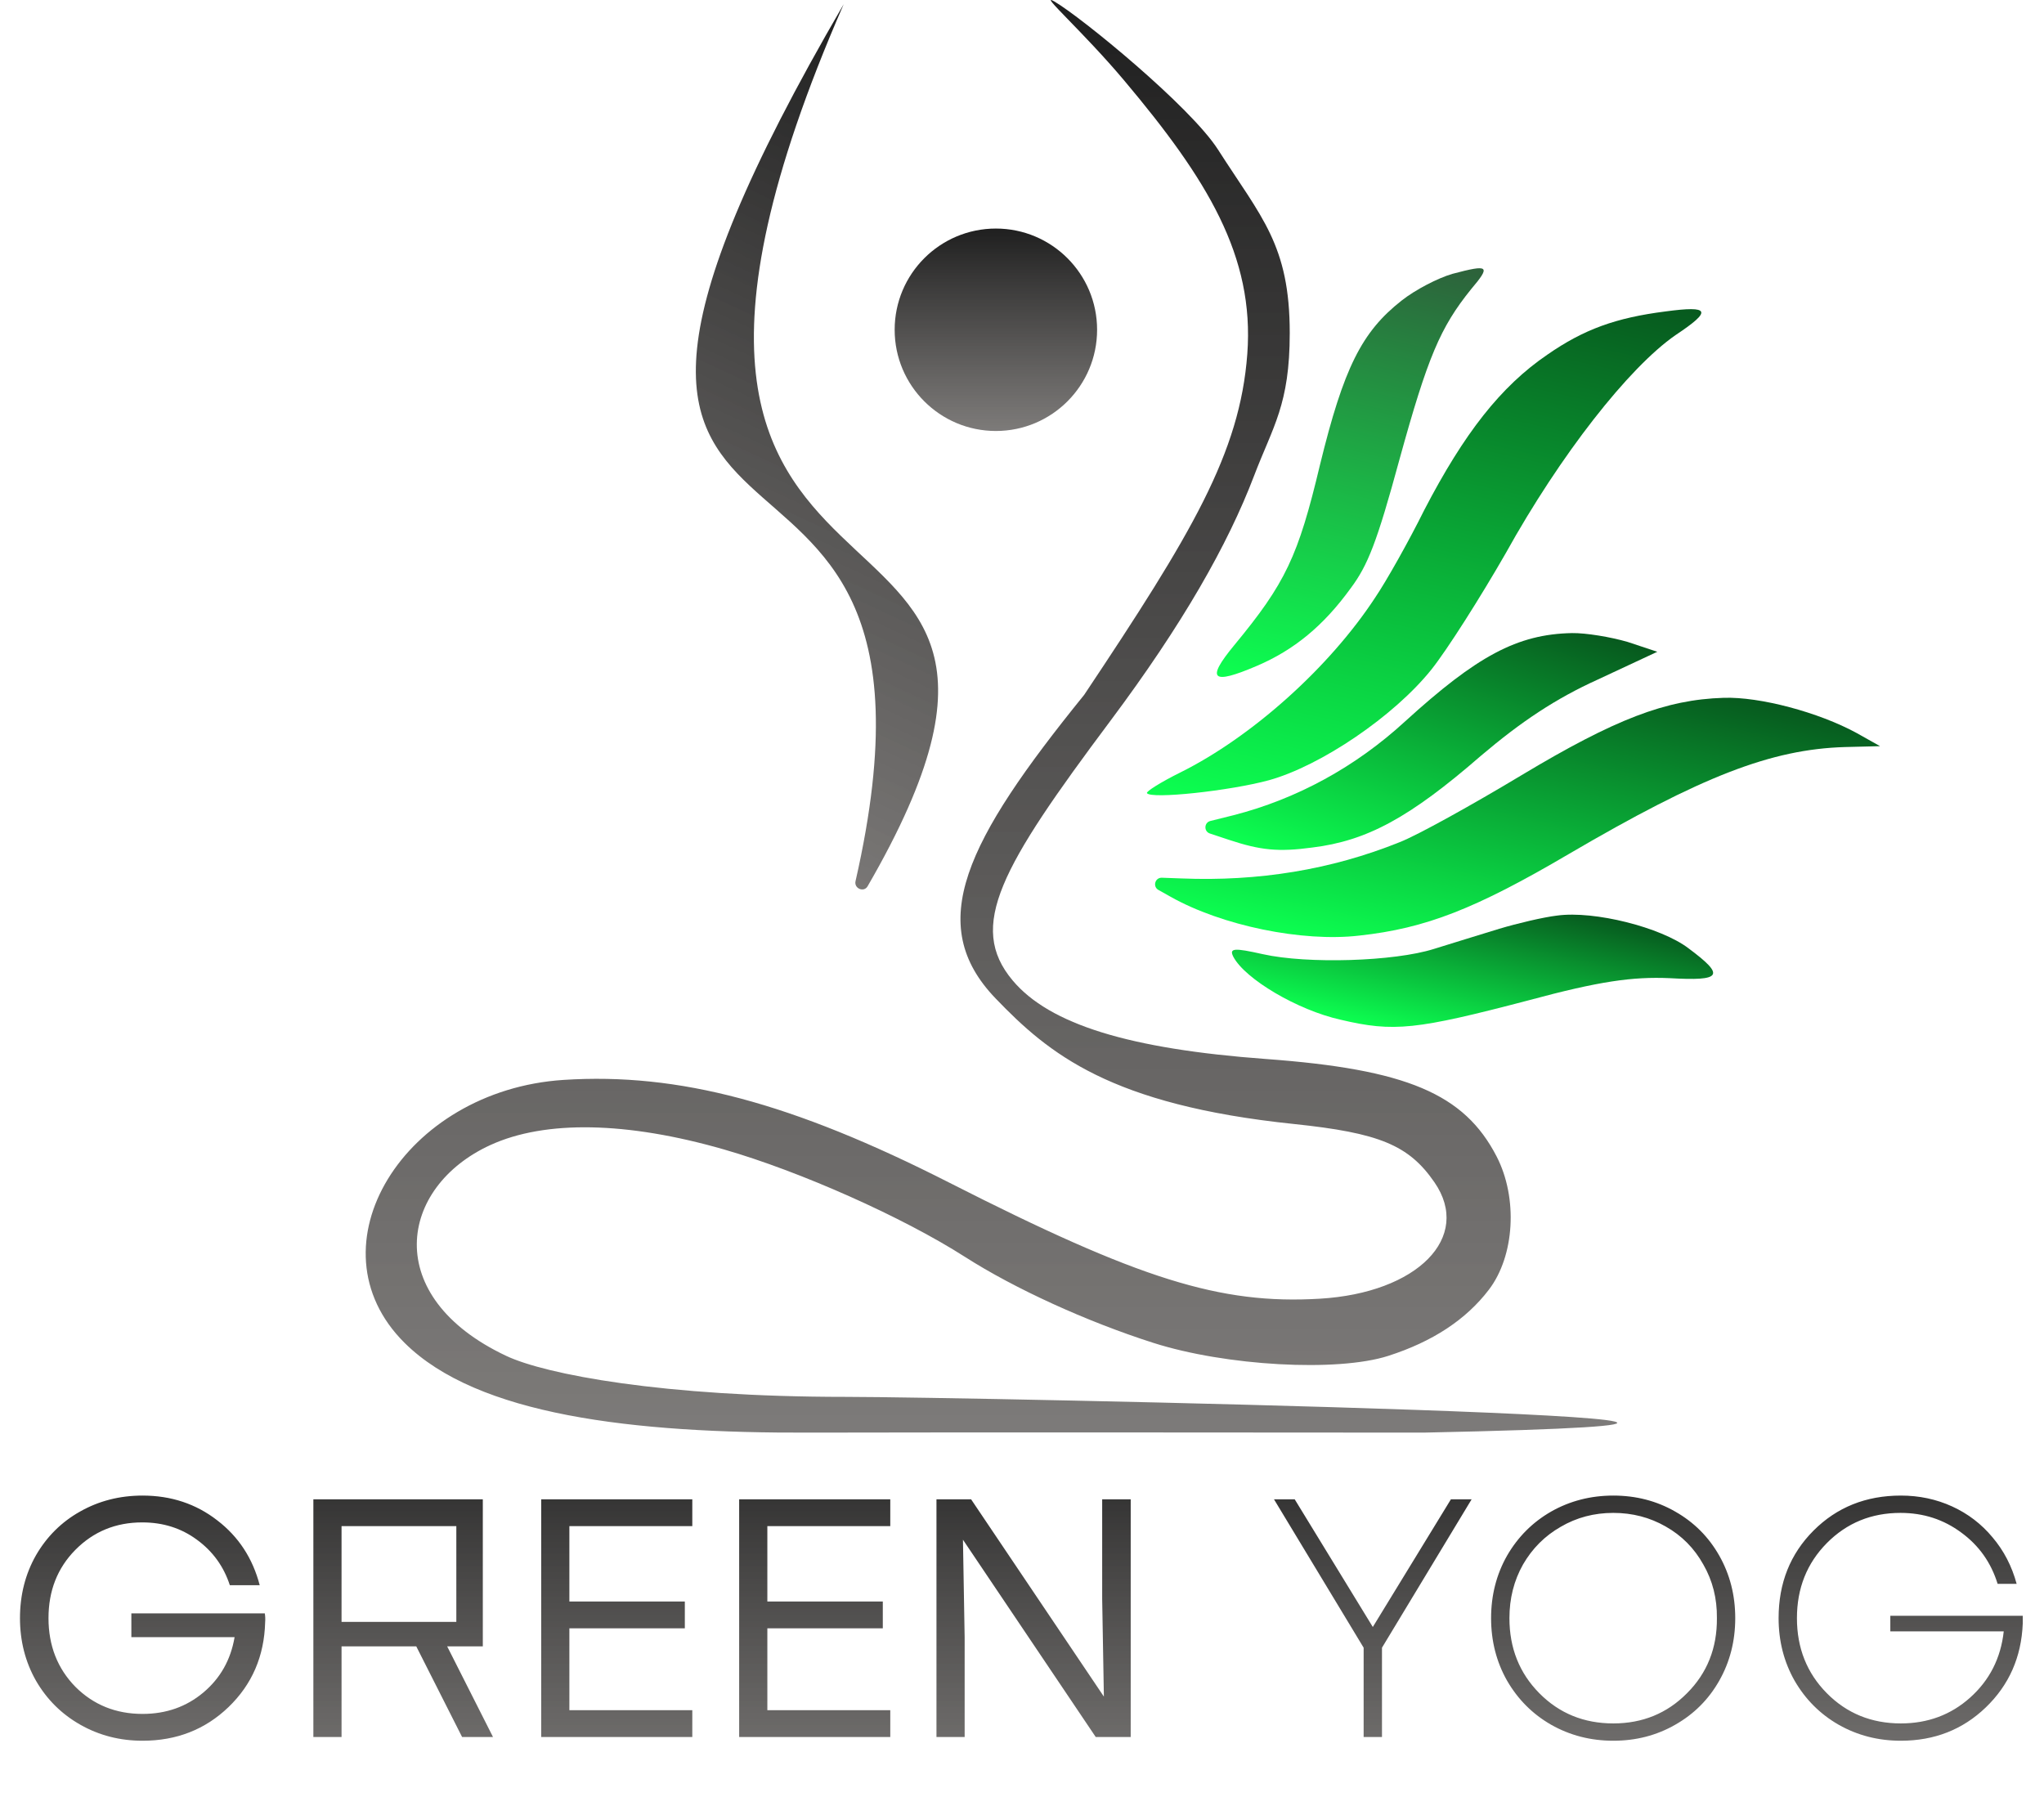
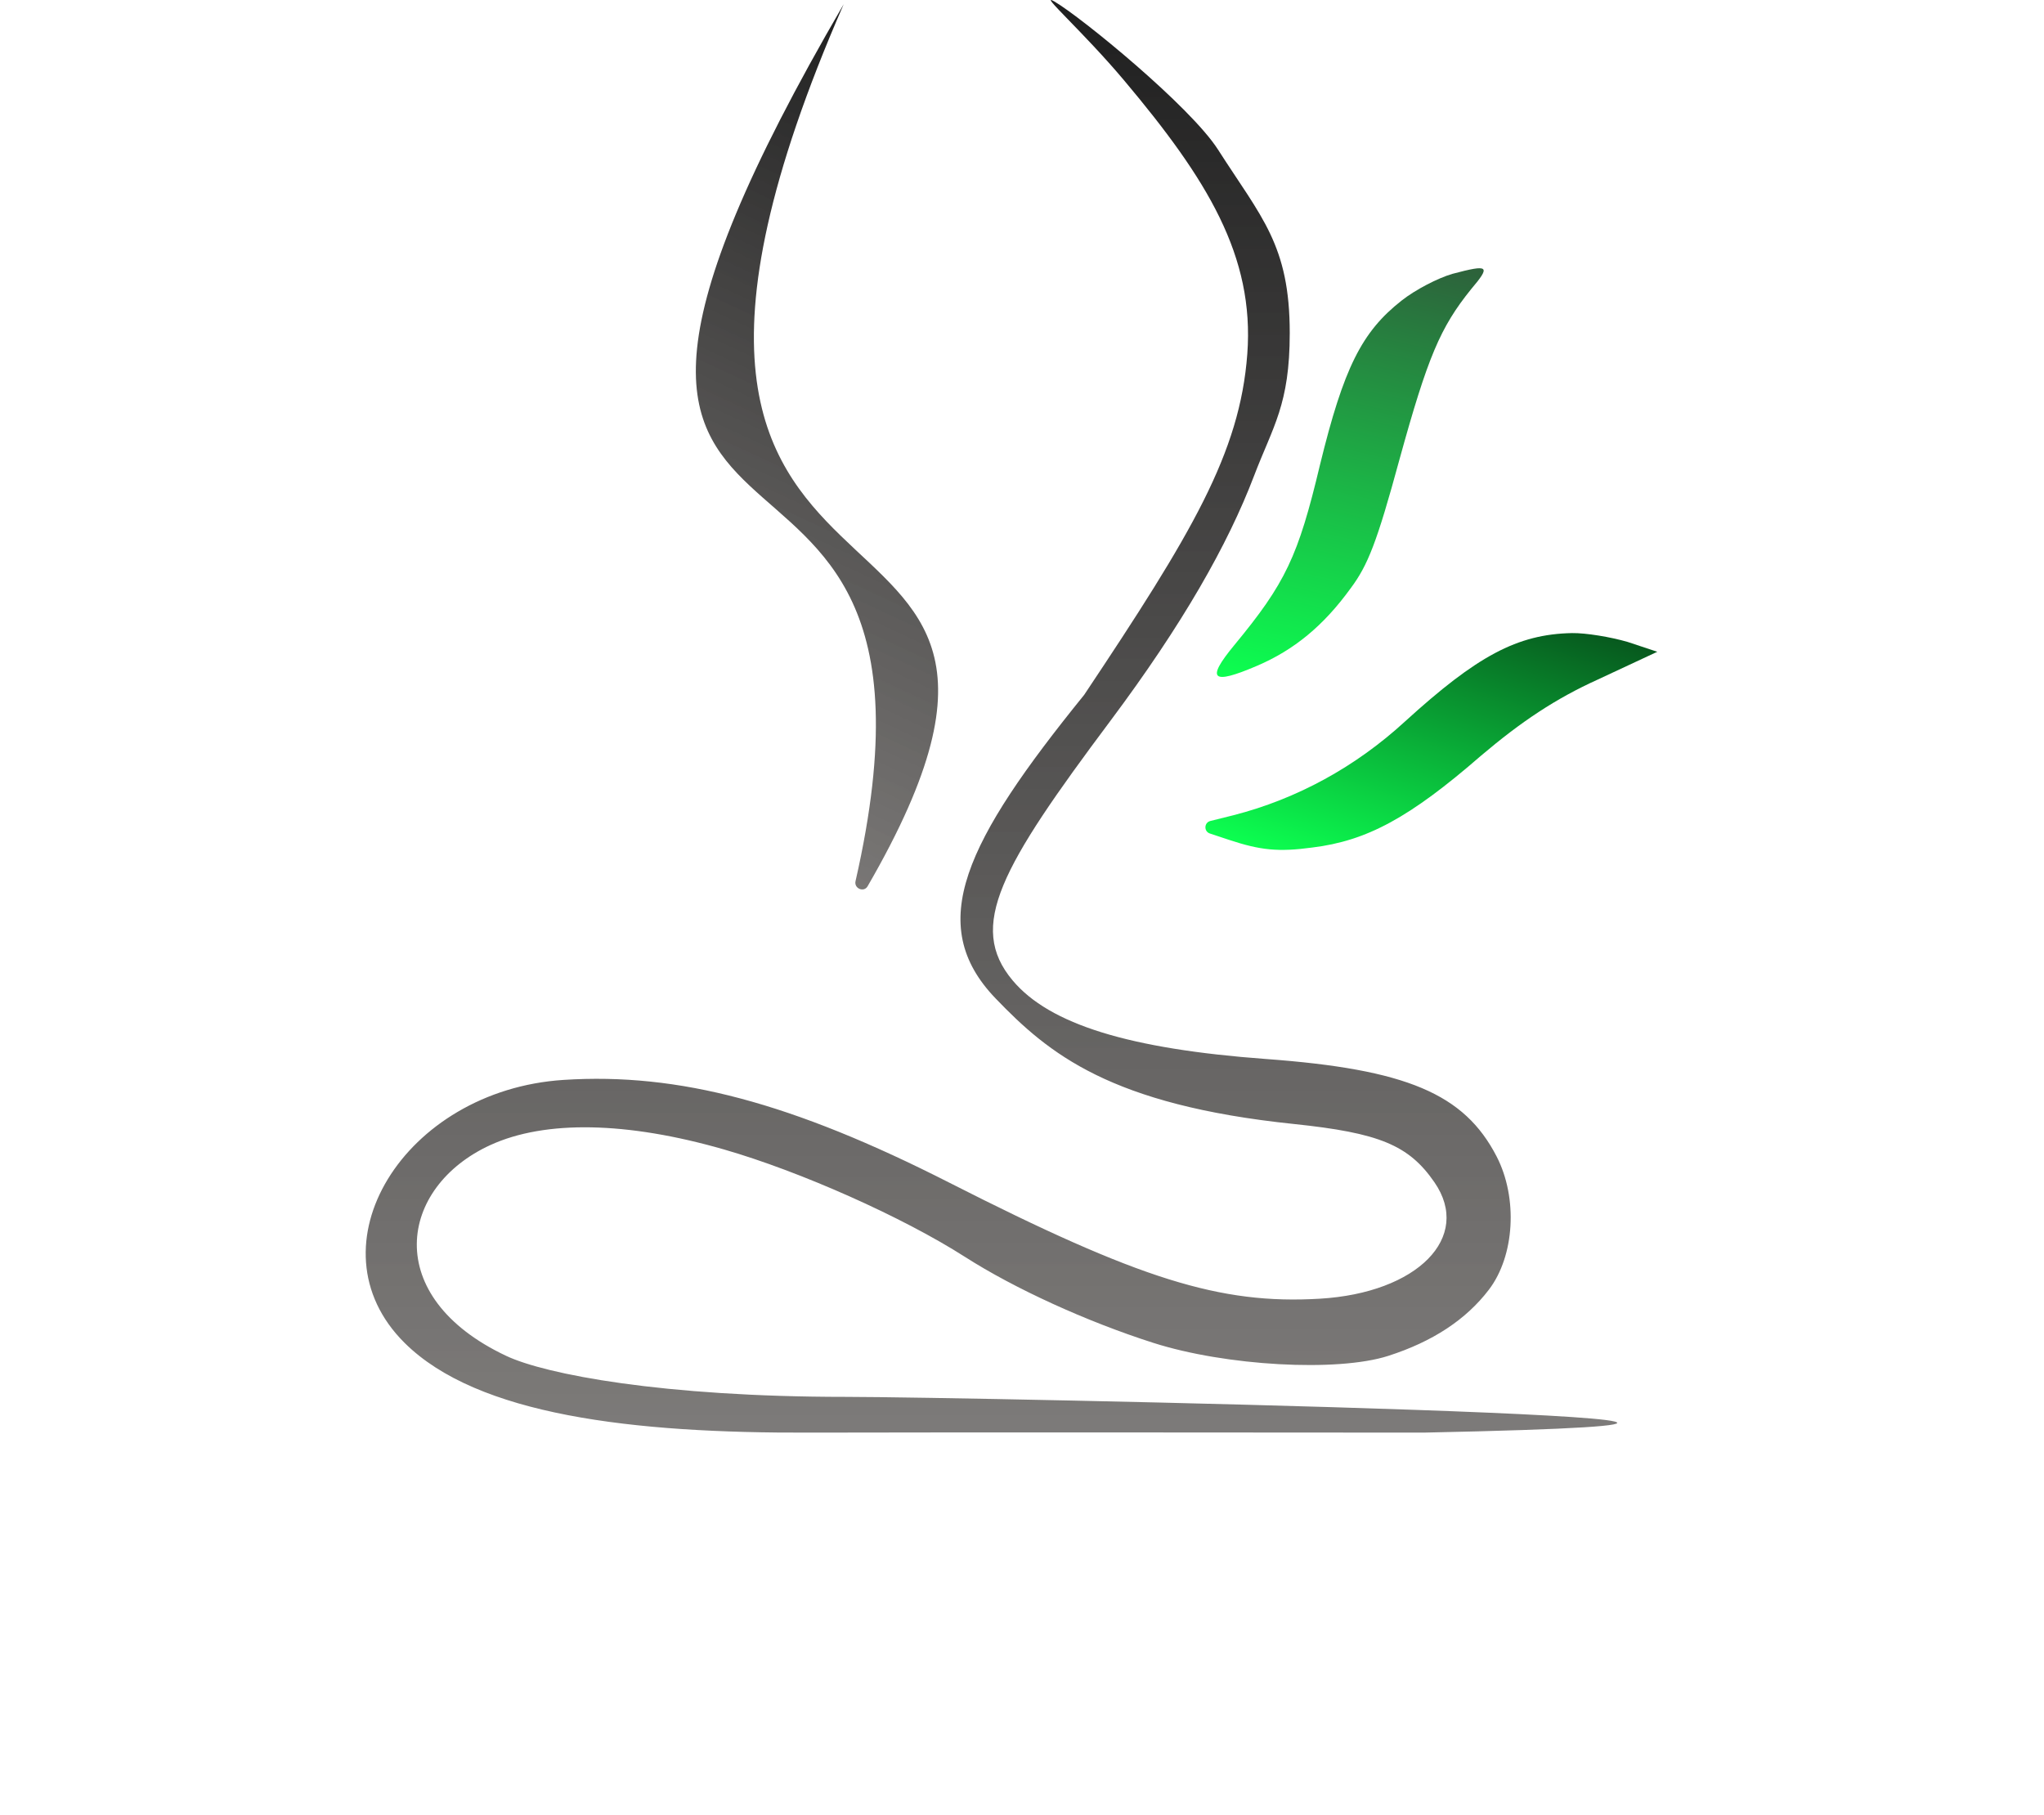
<svg xmlns="http://www.w3.org/2000/svg" width="313" height="278" viewBox="0 0 313 278" fill="none">
-   <path d="M20.115 247.072H40.551C40.62 247.488 40.638 247.939 40.603 248.424C40.464 253.624 38.592 257.957 34.987 261.424C31.416 264.856 27.031 266.572 21.831 266.572C18.364 266.572 15.192 265.757 12.315 264.128C9.438 262.499 7.167 260.245 5.503 257.368C3.874 254.491 3.059 251.301 3.059 247.8C3.059 244.264 3.874 241.057 5.503 238.18C7.167 235.303 9.42 233.067 12.263 231.472C15.14 229.843 18.33 229.028 21.831 229.028C26.199 229.028 30.012 230.293 33.271 232.824C36.53 235.32 38.696 238.631 39.771 242.756H35.195C34.259 239.879 32.578 237.556 30.151 235.788C27.759 234.02 24.968 233.136 21.779 233.136C17.723 233.136 14.308 234.54 11.535 237.348C8.796 240.121 7.427 243.605 7.427 247.8C7.427 251.995 8.796 255.496 11.535 258.304C14.308 261.077 17.74 262.464 21.831 262.464C25.436 262.464 28.539 261.372 31.139 259.188C33.739 257.004 35.334 254.179 35.923 250.712H20.115V247.072ZM73.934 252.116H68.474L75.494 266H70.762L63.742 252.116H52.302V266H47.986V229.6H73.934V252.116ZM52.302 233.708V248.372H69.878V233.708H52.302ZM106.013 233.708H87.189V245.252H104.869V249.36H87.189V261.892H106.013V266H82.873V229.6H106.013V233.708ZM136.329 233.708H117.505V245.252H135.185V249.36H117.505V261.892H136.329V266H113.189V229.6H136.329V233.708ZM169.038 259.812L168.778 244.836V229.6H173.146V266H167.79L147.458 235.788L147.718 250.764V266H143.402V229.6H148.706L169.038 259.812ZM211.624 266H208.816V252.324L195.088 229.6H198.26L210.22 249.152L222.18 229.6H225.352L211.624 252.324V266ZM247.052 229.028C250.519 229.028 253.673 229.843 256.516 231.472C259.393 233.101 261.647 235.355 263.276 238.232C264.905 241.109 265.72 244.299 265.72 247.8C265.72 251.301 264.905 254.491 263.276 257.368C261.647 260.245 259.393 262.499 256.516 264.128C253.673 265.757 250.519 266.572 247.052 266.572C243.585 266.572 240.413 265.757 237.536 264.128C234.693 262.499 232.44 260.245 230.776 257.368C229.147 254.491 228.332 251.301 228.332 247.8C228.332 244.299 229.147 241.109 230.776 238.232C232.44 235.355 234.693 233.101 237.536 231.472C240.413 229.843 243.585 229.028 247.052 229.028ZM247.052 231.68C244.105 231.68 241.419 232.391 238.992 233.812C236.565 235.199 234.641 237.123 233.22 239.584C231.833 242.045 231.14 244.784 231.14 247.8C231.14 252.376 232.665 256.207 235.716 259.292C238.767 262.377 242.545 263.92 247.052 263.92C251.524 263.92 255.285 262.377 258.336 259.292C261.421 256.207 262.947 252.376 262.912 247.8C262.947 244.784 262.253 242.045 260.832 239.584C259.445 237.088 257.521 235.147 255.06 233.76C252.633 232.373 249.964 231.68 247.052 231.68ZM289.467 247.436H309.747C309.747 247.852 309.747 248.251 309.747 248.632C309.539 253.763 307.65 258.044 304.079 261.476C300.543 264.873 296.21 266.572 291.079 266.572C287.613 266.572 284.441 265.757 281.563 264.128C278.721 262.499 276.467 260.245 274.803 257.368C273.174 254.491 272.359 251.301 272.359 247.8C272.359 242.427 274.145 237.955 277.715 234.384C281.286 230.813 285.741 229.028 291.079 229.028C293.887 229.028 296.505 229.583 298.931 230.692C301.358 231.801 303.421 233.379 305.119 235.424C306.853 237.469 308.083 239.844 308.811 242.548H305.899C304.894 239.289 303.039 236.672 300.335 234.696C297.631 232.685 294.529 231.68 291.027 231.68C286.555 231.68 282.794 233.223 279.743 236.308C276.693 239.393 275.167 243.224 275.167 247.8C275.167 252.376 276.693 256.207 279.743 259.292C282.794 262.377 286.573 263.92 291.079 263.92C295.205 263.92 298.741 262.603 301.687 259.968C304.669 257.299 306.385 253.919 306.835 249.828H289.467V247.436Z" fill="url(#paint0_linear_342_14)" />
  <path fill-rule="evenodd" clip-rule="evenodd" d="M172.172 12.354C184.876 27.464 192.117 39.214 191 54.211C189.869 69.396 182.5 81.711 166.017 106.414C147.842 128.846 141.537 141.53 152.447 152.887C160.598 161.373 170.014 169.199 198.125 172.125C211.221 173.489 215.735 175.36 219.66 181.055C225.463 189.474 217.076 197.992 202.108 198.88C186.841 199.785 174.475 195.912 145.364 181.107C121.293 168.865 103.902 164.233 86.295 165.374C61.861 166.957 47.098 190.879 61.947 205.636C73.117 216.736 96.824 219.501 124.153 219.387C139.516 219.322 218 219.387 218 219.387C314 217.387 147.756 213.913 129.517 213.913C101.447 213.913 83.517 210.464 77.517 207.635C58.282 198.564 61.05 181.778 75.097 175.347C83.482 171.508 96.007 171.745 110.864 176.024C122.553 179.391 138.244 186.385 147.756 192.469C155.383 197.349 166.396 202.378 176.588 205.636C187.692 209.186 204.802 210.136 212.585 207.635C219.383 205.45 224.494 202.089 227.993 197.501C231.943 192.323 232.458 183.454 229.178 177.096C224.222 167.489 215.378 163.751 193.864 162.172C172.907 160.634 160.718 156.857 155.079 150.155C148.083 141.841 153.278 132.798 170.017 110.414C181.101 95.593 188.022 83.401 192.017 72.914C194.928 65.271 197.5 62 197.5 51C197.5 37.5 193.166 33.309 186.517 22.913C182.28 16.291 165.58 2.631 161.447 0.223C158.911 -1.254 165.825 4.805 172.172 12.354Z" fill="url(#paint1_linear_342_14)" />
-   <path d="M255.027 47.695C247.433 48.663 242.529 50.436 236.949 54.312C229.817 59.174 224.223 66.326 218.113 78.077C215.689 82.966 212.298 88.971 210.614 91.463C203.605 102.193 191.694 112.852 180.743 118.295C177.748 119.778 175.479 121.218 175.631 121.456C176.237 122.412 188.311 121.113 194.311 119.483C202.286 117.268 213.521 109.635 219.213 102.504C221.635 99.459 226.699 91.471 230.557 84.751C238.959 69.619 249.42 56.279 256.574 51.32C262.229 47.563 261.894 46.771 255.027 47.695Z" fill="url(#paint2_linear_342_14)" />
  <path d="M222.395 41.94C220.203 42.577 216.73 44.363 214.613 46.042C208.523 50.829 205.75 56.357 202.121 71.224C198.785 85.233 196.85 89.309 188.986 98.823C184.63 104.101 185.573 104.926 192.486 101.962C198.15 99.539 202.667 95.835 206.817 90.102C209.446 86.591 210.838 83.111 214.303 70.359C218.638 54.626 220.563 50.138 225.245 44.319C228.308 40.7 228.058 40.439 222.395 41.94Z" fill="url(#paint3_linear_342_14)" />
  <path d="M240.72 96.949C232.34 97.117 226.178 100.445 215.153 110.483C207.572 117.449 198.565 122.361 188.892 124.839L185.346 125.722C184.374 125.964 184.322 127.326 185.272 127.641L188.169 128.603C193.009 130.21 195.761 130.491 200.946 129.789C209.293 128.768 215.835 125.25 226.797 115.718C232.957 110.493 238.234 106.977 244.681 104.06L253.784 99.811L249.228 98.299C246.634 97.543 242.839 96.915 240.72 96.949Z" fill="url(#paint4_linear_342_14)" />
-   <path d="M263.935 106.862C255.062 107.134 247.325 110.118 233.008 118.703C225.432 123.26 217.01 127.936 214.318 128.974C203.847 133.192 192.683 135.001 180.905 134.521L177.917 134.413C176.869 134.375 176.477 135.771 177.392 136.284L179.253 137.328C187.079 141.741 199.419 144.294 208.152 143.273C218.338 142.168 225.977 139.162 240.25 130.772C260.526 118.908 271.193 114.734 282.538 114.4L287.897 114.266L284.255 112.222C278.499 109.092 269.51 106.673 263.935 106.862Z" fill="url(#paint5_linear_342_14)" />
-   <path d="M238.454 140.207C236.35 140.454 232.346 141.404 229.601 142.225C226.737 143.122 222.234 144.472 219.586 145.315C213.521 147.239 200.211 147.646 193.38 146.12C188.988 145.138 188.164 145.159 188.878 146.548C190.686 149.924 198.641 154.673 205.278 156.156C213.454 158.085 216.817 157.709 234.122 153.174C244.918 150.258 249.995 149.548 255.678 149.794C263.671 150.248 264.258 149.457 258.547 145.209C254.342 142.015 244.16 139.433 238.454 140.207Z" fill="url(#paint6_linear_342_14)" />
  <path d="M132.857 135.72C173.643 65.282 82.342 108.061 129.189 0.656C68.781 104.401 150.638 48.778 131.008 134.94C130.753 136.058 132.283 136.712 132.857 135.72Z" fill="url(#paint7_linear_342_14)" />
-   <circle cx="152.5" cy="50.5" r="15.5" fill="url(#paint8_linear_342_14)" />
  <defs>
    <linearGradient id="paint0_linear_342_14" x1="156.5" y1="216" x2="156.5" y2="278" gradientUnits="userSpaceOnUse">
      <stop stop-color="#1F1F1F" />
      <stop offset="1" stop-color="#4F4C4A" stop-opacity="0.74" />
    </linearGradient>
    <linearGradient id="paint1_linear_342_14" x1="151.826" y1="0" x2="151.826" y2="219.39" gradientUnits="userSpaceOnUse">
      <stop stop-color="#1F1F1F" />
      <stop offset="1" stop-color="#4F4C4A" stop-opacity="0.74" />
    </linearGradient>
    <linearGradient id="paint2_linear_342_14" x1="208.205" y1="128.844" x2="227.993" y2="40.286" gradientUnits="userSpaceOnUse">
      <stop stop-color="#0CFF50" />
      <stop offset="1" stop-color="#07591E" />
    </linearGradient>
    <linearGradient id="paint3_linear_342_14" x1="199.14" y1="106.382" x2="214.35" y2="38.312" gradientUnits="userSpaceOnUse">
      <stop stop-color="#0CFF50" />
      <stop offset="1" stop-color="#2D613B" />
    </linearGradient>
    <linearGradient id="paint4_linear_342_14" x1="210.329" y1="135.96" x2="225.454" y2="90.406" gradientUnits="userSpaceOnUse">
      <stop stop-color="#0CFF50" />
      <stop offset="1" stop-color="#07591E" />
    </linearGradient>
    <linearGradient id="paint5_linear_342_14" x1="225.212" y1="149.464" x2="236.304" y2="99.825" gradientUnits="userSpaceOnUse">
      <stop stop-color="#0CFF50" />
      <stop offset="1" stop-color="#07591E" />
    </linearGradient>
    <linearGradient id="paint6_linear_342_14" x1="222.672" y1="160.049" x2="227.937" y2="136.485" gradientUnits="userSpaceOnUse">
      <stop stop-color="#0CFF50" />
      <stop offset="1" stop-color="#07591E" />
    </linearGradient>
    <linearGradient id="paint7_linear_342_14" x1="156.063" y1="13.147" x2="102.285" y2="128.853" gradientUnits="userSpaceOnUse">
      <stop stop-color="#1F1F1F" />
      <stop offset="1" stop-color="#4F4C4A" stop-opacity="0.74" />
    </linearGradient>
    <linearGradient id="paint8_linear_342_14" x1="152.5" y1="35" x2="152.5" y2="66" gradientUnits="userSpaceOnUse">
      <stop stop-color="#1F1F1F" />
      <stop offset="1" stop-color="#4F4C4A" stop-opacity="0.74" />
    </linearGradient>
  </defs>
</svg>